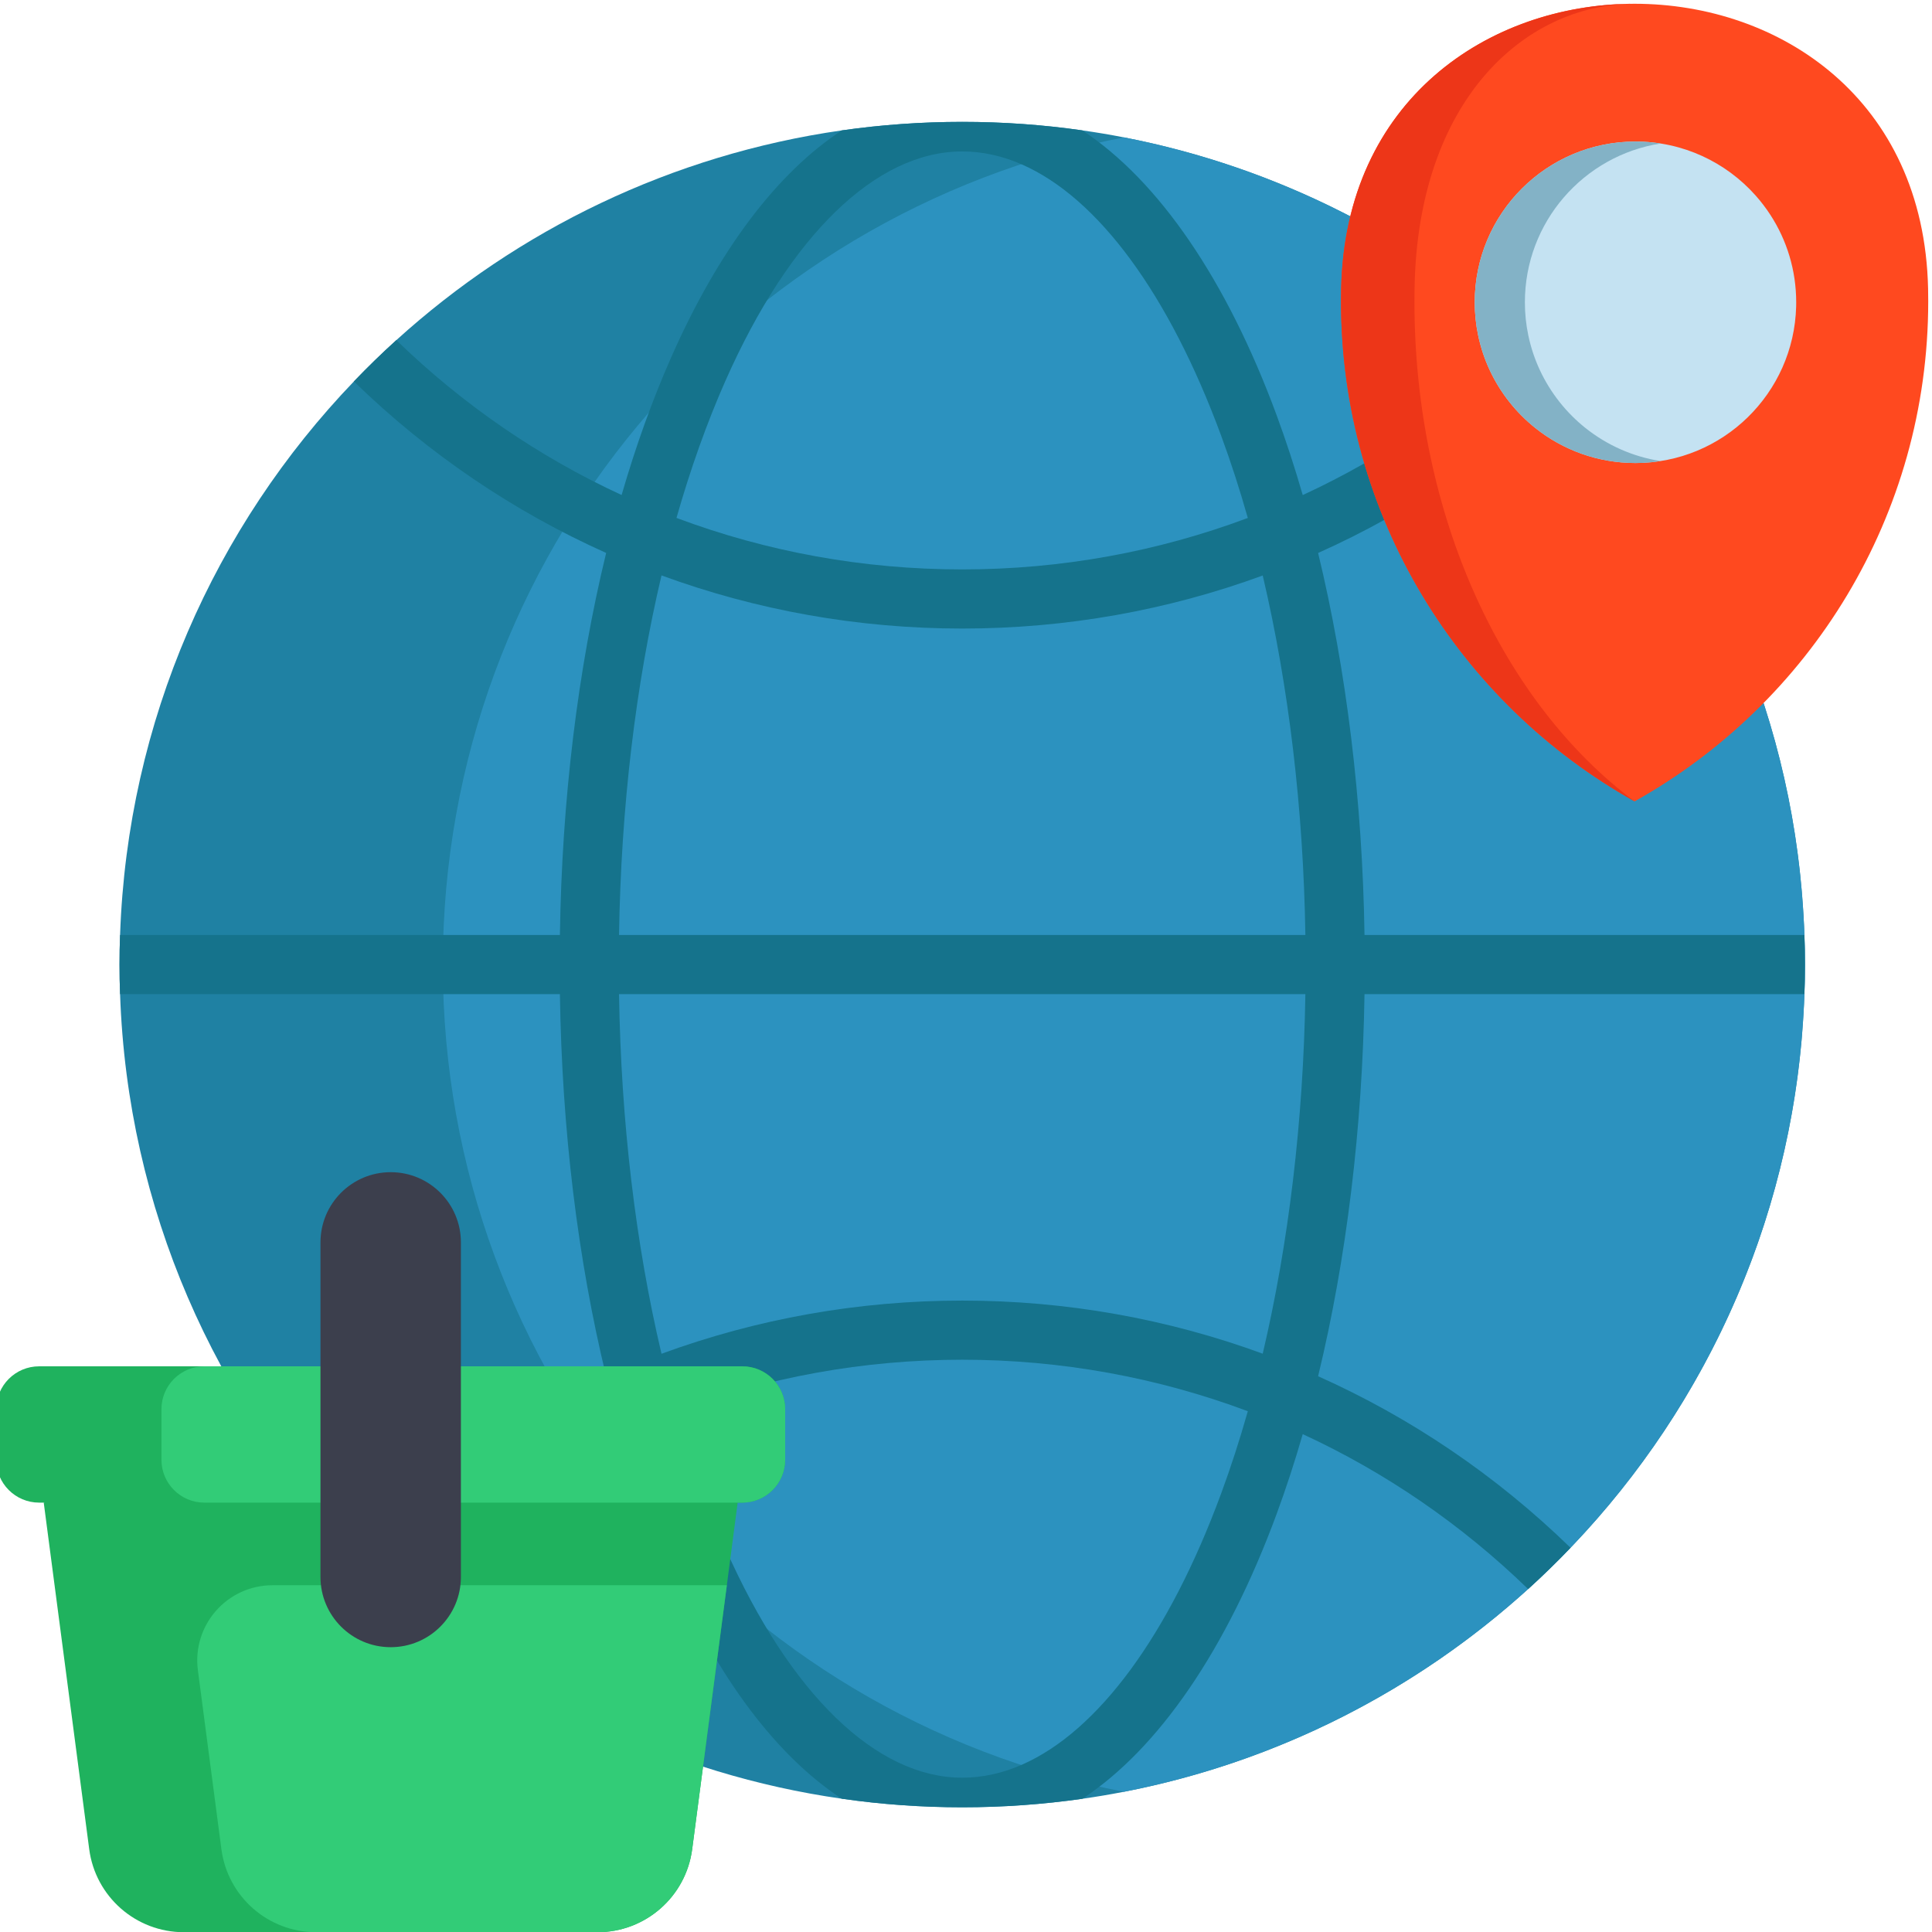
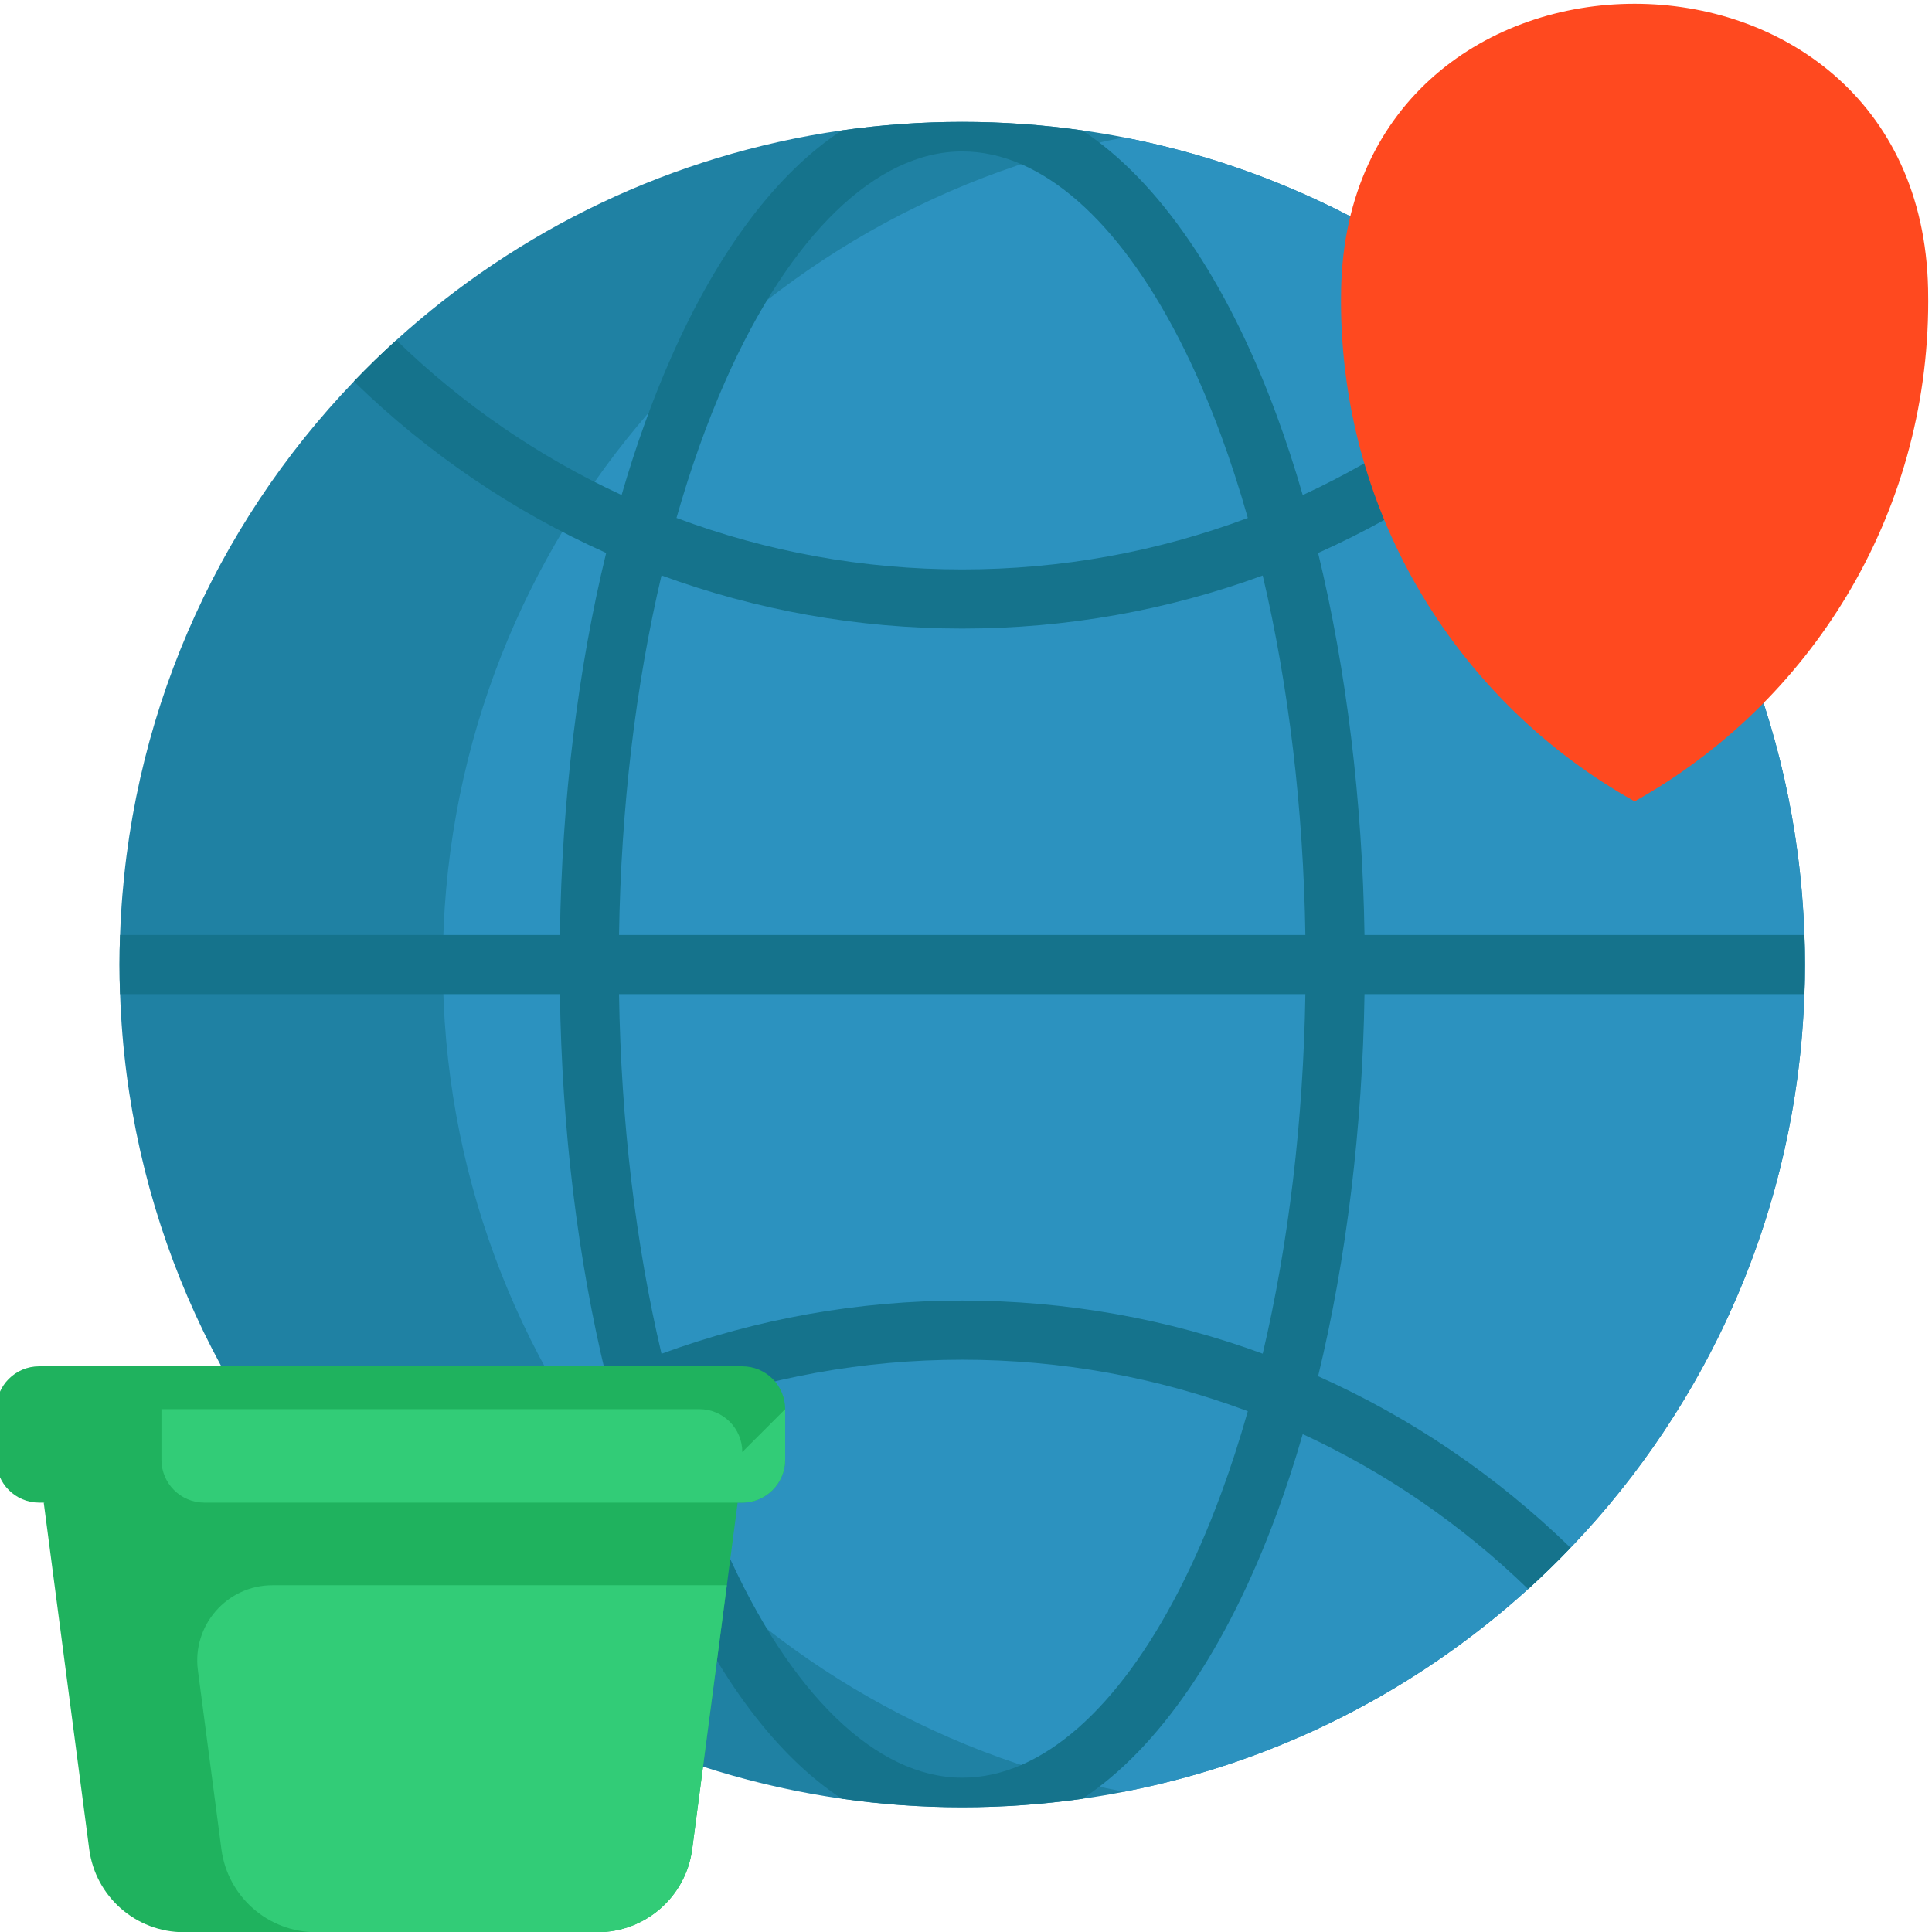
<svg xmlns="http://www.w3.org/2000/svg" height="511pt" viewBox="1 0 512 511" width="511pt">
  <path d="m479.324 255.121c0 2.625-.039 5.234-.133 7.836-1.965 56.875-25.195 108.348-61.984 146.715-3.605 3.773-7.355 7.418-11.234 10.941-29.57 26.812-66.379 45.809-107.133 53.727-3.637.711-7.293 1.328-10.992 1.852-10.406 1.484-21.031 2.258-31.848 2.258-10.836 0-21.492-.773-31.922-2.27-45.098-6.445-85.848-26.383-118.051-55.578-3.867-3.512-7.617-7.156-11.234-10.93-36.789-38.367-60.02-89.84-61.973-146.715-.105-2.602-.145-5.211-.145-7.836 0-2.621.039-5.234.145-7.836 1.953-56.875 25.172-108.336 61.961-146.703 3.617-3.773 7.367-7.43 11.246-10.941 32.203-29.203 72.965-49.129 118.07-55.59 10.418-1.48 21.066-2.254 31.902-2.254 10.793 0 21.422.762 31.816 2.254 3.711.523 7.379 1.141 11.023 1.852 40.762 7.922 77.562 26.918 107.145 53.738 3.875 3.523 7.629 7.168 11.234 10.941 36.789 38.367 60.008 89.828 61.973 146.703.094 2.602.133 5.215.133 7.836zm0 0" fill="#1f81a3" />
  <path d="m479.324 255.125c0 108.691-77.637 199.242-180.488 219.219-102.848-19.977-180.484-110.527-180.484-219.219 0-108.688 77.637-199.238 180.484-219.219 102.852 19.98 180.488 110.531 180.488 219.219zm0 0" fill="#2c92bf" />
  <path d="m479.191 262.957c.094-2.602.133-5.211.133-7.836 0-2.621-.039-5.234-.133-7.836h-116.582c-.543-35.527-4.793-70.227-12.297-101.242 24.48-10.938 47.094-26.203 66.844-45.398l.062-.062c-3.605-3.773-7.359-7.418-11.234-10.941-17.723 17.18-37.91 30.973-59.746 41.055-2.113-7.324-4.422-14.387-6.918-21.16-13.219-35.859-31.254-62.16-51.504-75.484-10.395-1.492-21.023-2.254-31.816-2.254-10.836 0-21.484.773-31.902 2.254-17.133 11.234-32.598 31.609-45.16 59.988-5.004 11.309-9.422 23.594-13.207 36.645-21.816-10.07-42.004-23.863-59.703-41.043-3.879 3.512-7.629 7.168-11.246 10.941l.062.062c19.73 19.184 42.332 34.438 66.793 45.391-7.504 30.875-11.727 65.359-12.258 101.25h-116.559c-.105 2.602-.145 5.215-.145 7.836 0 2.625.039 5.234.145 7.836h116.559c.531 35.902 4.754 70.387 12.258 101.262-24.461 10.953-47.062 26.207-66.793 45.402l-.051.051c3.617 3.773 7.367 7.418 11.234 10.93 17.699-17.156 37.887-30.961 59.703-41.031 3.785 13.051 8.203 25.336 13.207 36.645 12.562 28.367 28.016 48.734 45.141 59.965 10.43 1.496 21.086 2.27 31.922 2.27 10.816 0 21.441-.773 31.848-2.258 20.242-13.332 38.266-39.625 51.473-75.473 2.496-6.773 4.805-13.836 6.918-21.16 21.828 10.074 42.016 23.875 59.734 41.055 3.879-3.523 7.629-7.168 11.234-10.941l-.051-.051c-19.75-19.207-42.363-34.473-66.844-45.41 7.504-31.016 11.754-65.715 12.297-101.254zm-285.926-162.574c17.094-38.609 39.957-60.75 62.734-60.75 5.289 0 10.605 1.16 15.809 3.449 20.242 8.879 38.996 34.406 52.809 71.879 2.562 6.945 4.922 14.238 7.066 21.805-23.91 8.957-49.469 13.637-75.684 13.637-26.238 0-51.805-4.68-75.723-13.648 3.707-12.996 8.043-25.191 12.988-36.371zm131.352 294.91c-13.812 37.473-32.566 63-52.809 71.879-5.203 2.281-10.52 3.438-15.809 3.438-22.777 0-45.641-22.141-62.734-60.738-4.945-11.18-9.281-23.375-12.988-36.371 23.918-8.969 49.484-13.66 75.723-13.66 26.215 0 51.773 4.691 75.684 13.648-2.145 7.566-4.504 14.859-7.066 21.805zm11.016-37.051c-25.203-9.238-52.078-14.074-79.633-14.074-27.586 0-54.48 4.848-79.695 14.094-6.863-29.078-10.73-61.5-11.254-95.305h181.887c-.523 33.461-4.43 66.07-11.305 95.285zm-170.582-110.957c.523-33.793 4.391-66.227 11.254-95.293 25.215 9.246 52.109 14.082 79.695 14.082 27.555 0 54.43-4.824 79.633-14.062 6.875 29.215 10.781 61.824 11.305 95.273zm0 0" fill="#15738c" />
  <path d="m196.488 397.711-2.867 21.895-9.184 69.938c-1.652 12.598-12.383 22.012-25.09 22.012h-109.617c-12.711 0-23.438-9.414-25.09-22.012l-12.051-91.832 91.949-24.629zm0 0" fill="#1fb25e" />
  <path d="m193.621 419.605-9.184 69.938c-1.652 12.598-12.383 22.012-25.09 22.012h-74.59c-12.707 0-23.434-9.414-25.086-22.012l-6.227-47.398c-1.566-11.941 7.727-22.539 19.773-22.539zm0 0" fill="#32cc77" />
  <path d="m209.078 372.949v13.398c0 6.273-5.09 11.363-11.363 11.363h-186.352c-6.273 0-11.363-5.09-11.363-11.363v-13.398c0-6.27 5.09-11.359 11.363-11.359h186.352c6.273 0 11.363 5.09 11.363 11.359zm0 0" fill="#1fb25e" />
-   <path d="m209.078 372.949v13.398c0 6.273-5.09 11.363-11.363 11.363h-142.566c-6.273 0-11.363-5.09-11.363-11.363v-13.398c0-6.27 5.09-11.359 11.363-11.359h142.566c6.273 0 11.363 5.09 11.363 11.359zm0 0" fill="#32cc77" />
-   <path d="m104.539 310.141c-10.277 0-18.609 8.332-18.609 18.609v88.664c0 10.277 8.332 18.609 18.609 18.609 10.277 0 18.605-8.332 18.605-18.609v-88.664c.004-10.277-8.328-18.609-18.605-18.609zm0 0" fill="#3c3f4d" />
+   <path d="m209.078 372.949v13.398c0 6.273-5.09 11.363-11.363 11.363h-142.566c-6.273 0-11.363-5.09-11.363-11.363v-13.398h142.566c6.273 0 11.363 5.09 11.363 11.359zm0 0" fill="#32cc77" />
  <path d="m511.965 76.023c-2.152-100.699-153.395-100.699-155.547 0-.023 1.098-.035 2.199-.035 3.305 0 56.965 31.391 106.586 77.809 132.543 46.418-25.957 77.809-75.578 77.809-132.543 0-1.105-.012-2.207-.035-3.305zm0 0" fill="#ff491f" />
-   <path d="m434.191 211.871c-46.418-25.953-77.812-75.582-77.812-132.543 0-1.105.016-2.203.035-3.305 1.07-50.055 38.98-75.227 77.098-75.52-28.527.395-56.84 25.562-57.641 75.52-.02 1.102-.031 2.199-.031 3.305 0 56.961 23.539 106.59 58.352 132.543zm0 0" fill="#ed3618" />
-   <path d="m434.418 122.203c-10.02 0-19.234-3.461-26.508-9.246-5.137-4.09-9.305-9.34-12.113-15.352-1.363-2.922-2.406-6.031-3.082-9.273 0-.004 0-.004 0-.004-.59-2.812-.898-5.73-.898-8.723 0-23.523 19.074-42.594 42.602-42.594 12.625 0 23.973 5.496 31.773 14.23 1.465 1.637 2.809 3.395 4.008 5.25 4.312 6.656 6.812 14.59 6.812 23.113 0 .375-.004.746-.012 1.117-.594 23.012-19.434 41.48-42.582 41.48zm0 0" fill="#c4e2f2" />
-   <path d="m434.418 122.203c-10.02 0-19.234-3.461-26.508-9.246-5.137-4.09-9.305-9.34-12.113-15.352-1.363-2.922-2.406-6.031-3.082-9.273 0-.004 0-.004 0-.004-.59-2.812-.898-5.73-.898-8.723 0-23.523 19.074-42.594 42.602-42.594 2.258 0 4.48.176 6.648.516-20.371 3.188-35.957 20.812-35.957 42.078 0 2.992.309 5.91.898 8.723v.004c.676 3.242 1.715 6.352 3.082 9.273 2.809 6.012 6.977 11.262 12.113 15.352 5.633 4.477 12.426 7.562 19.859 8.727-2.168.344-4.387.52-6.645.52zm0 0" fill="#83b2c6" />
</svg>